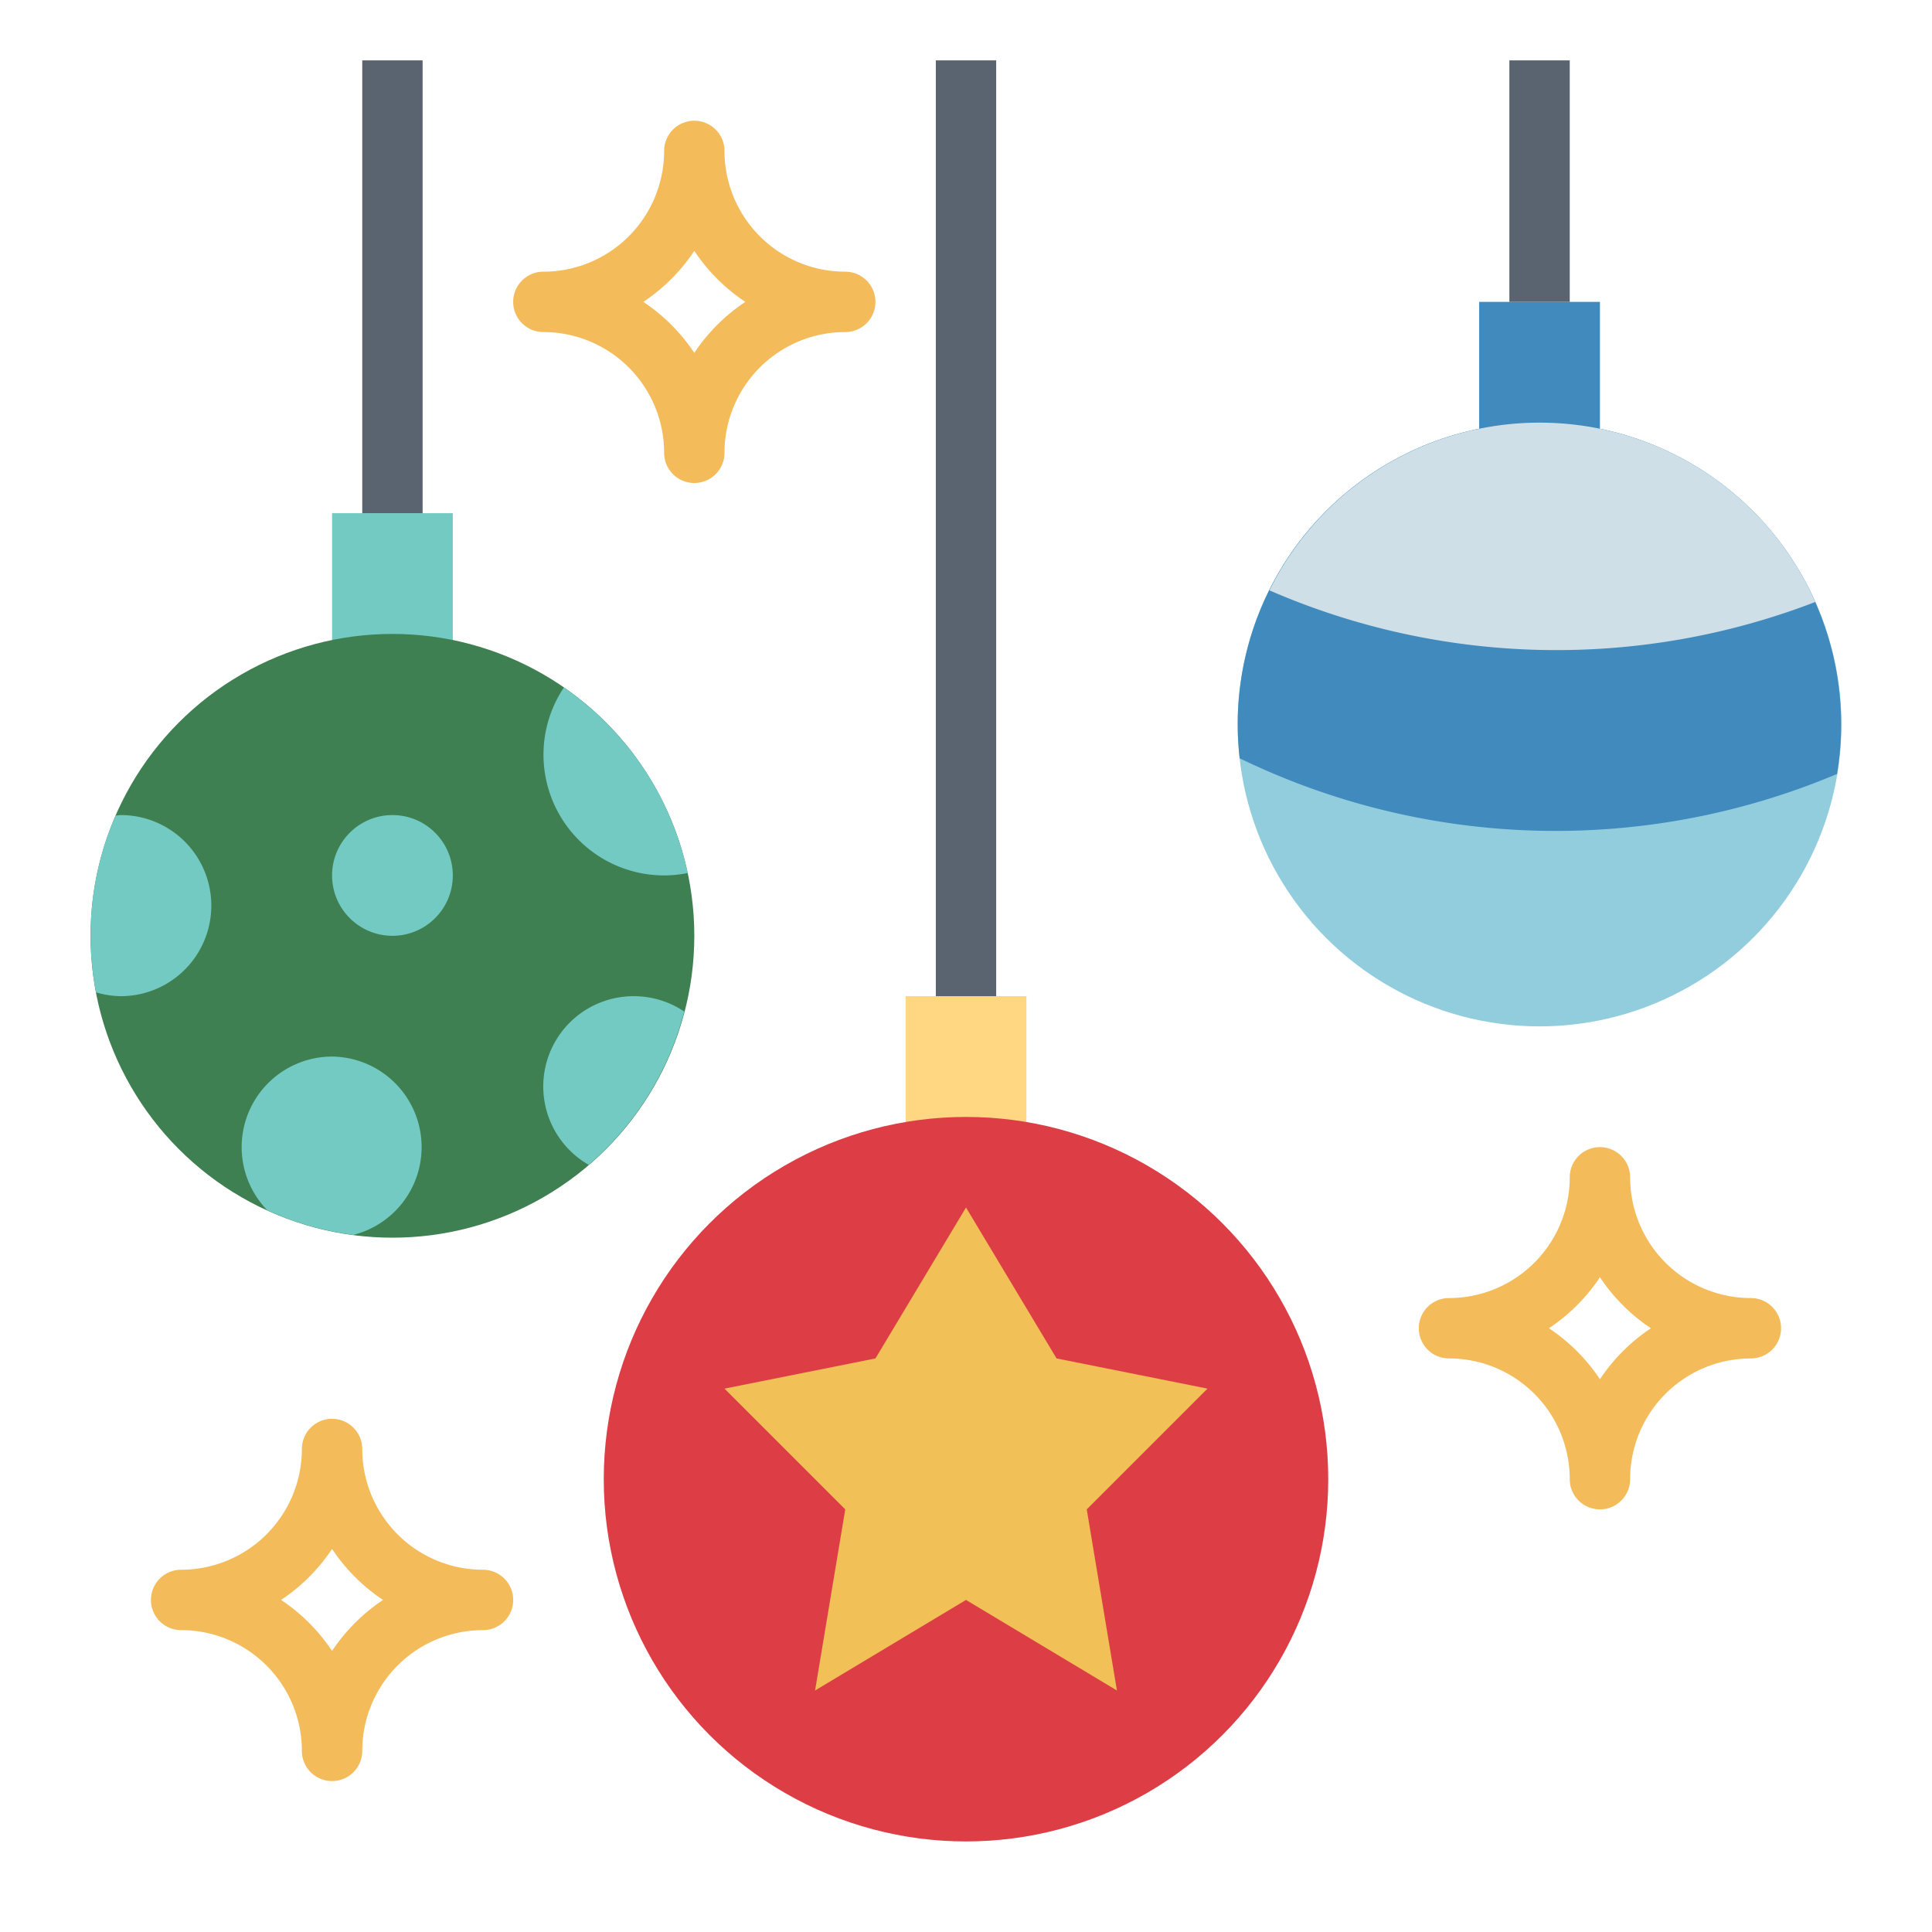
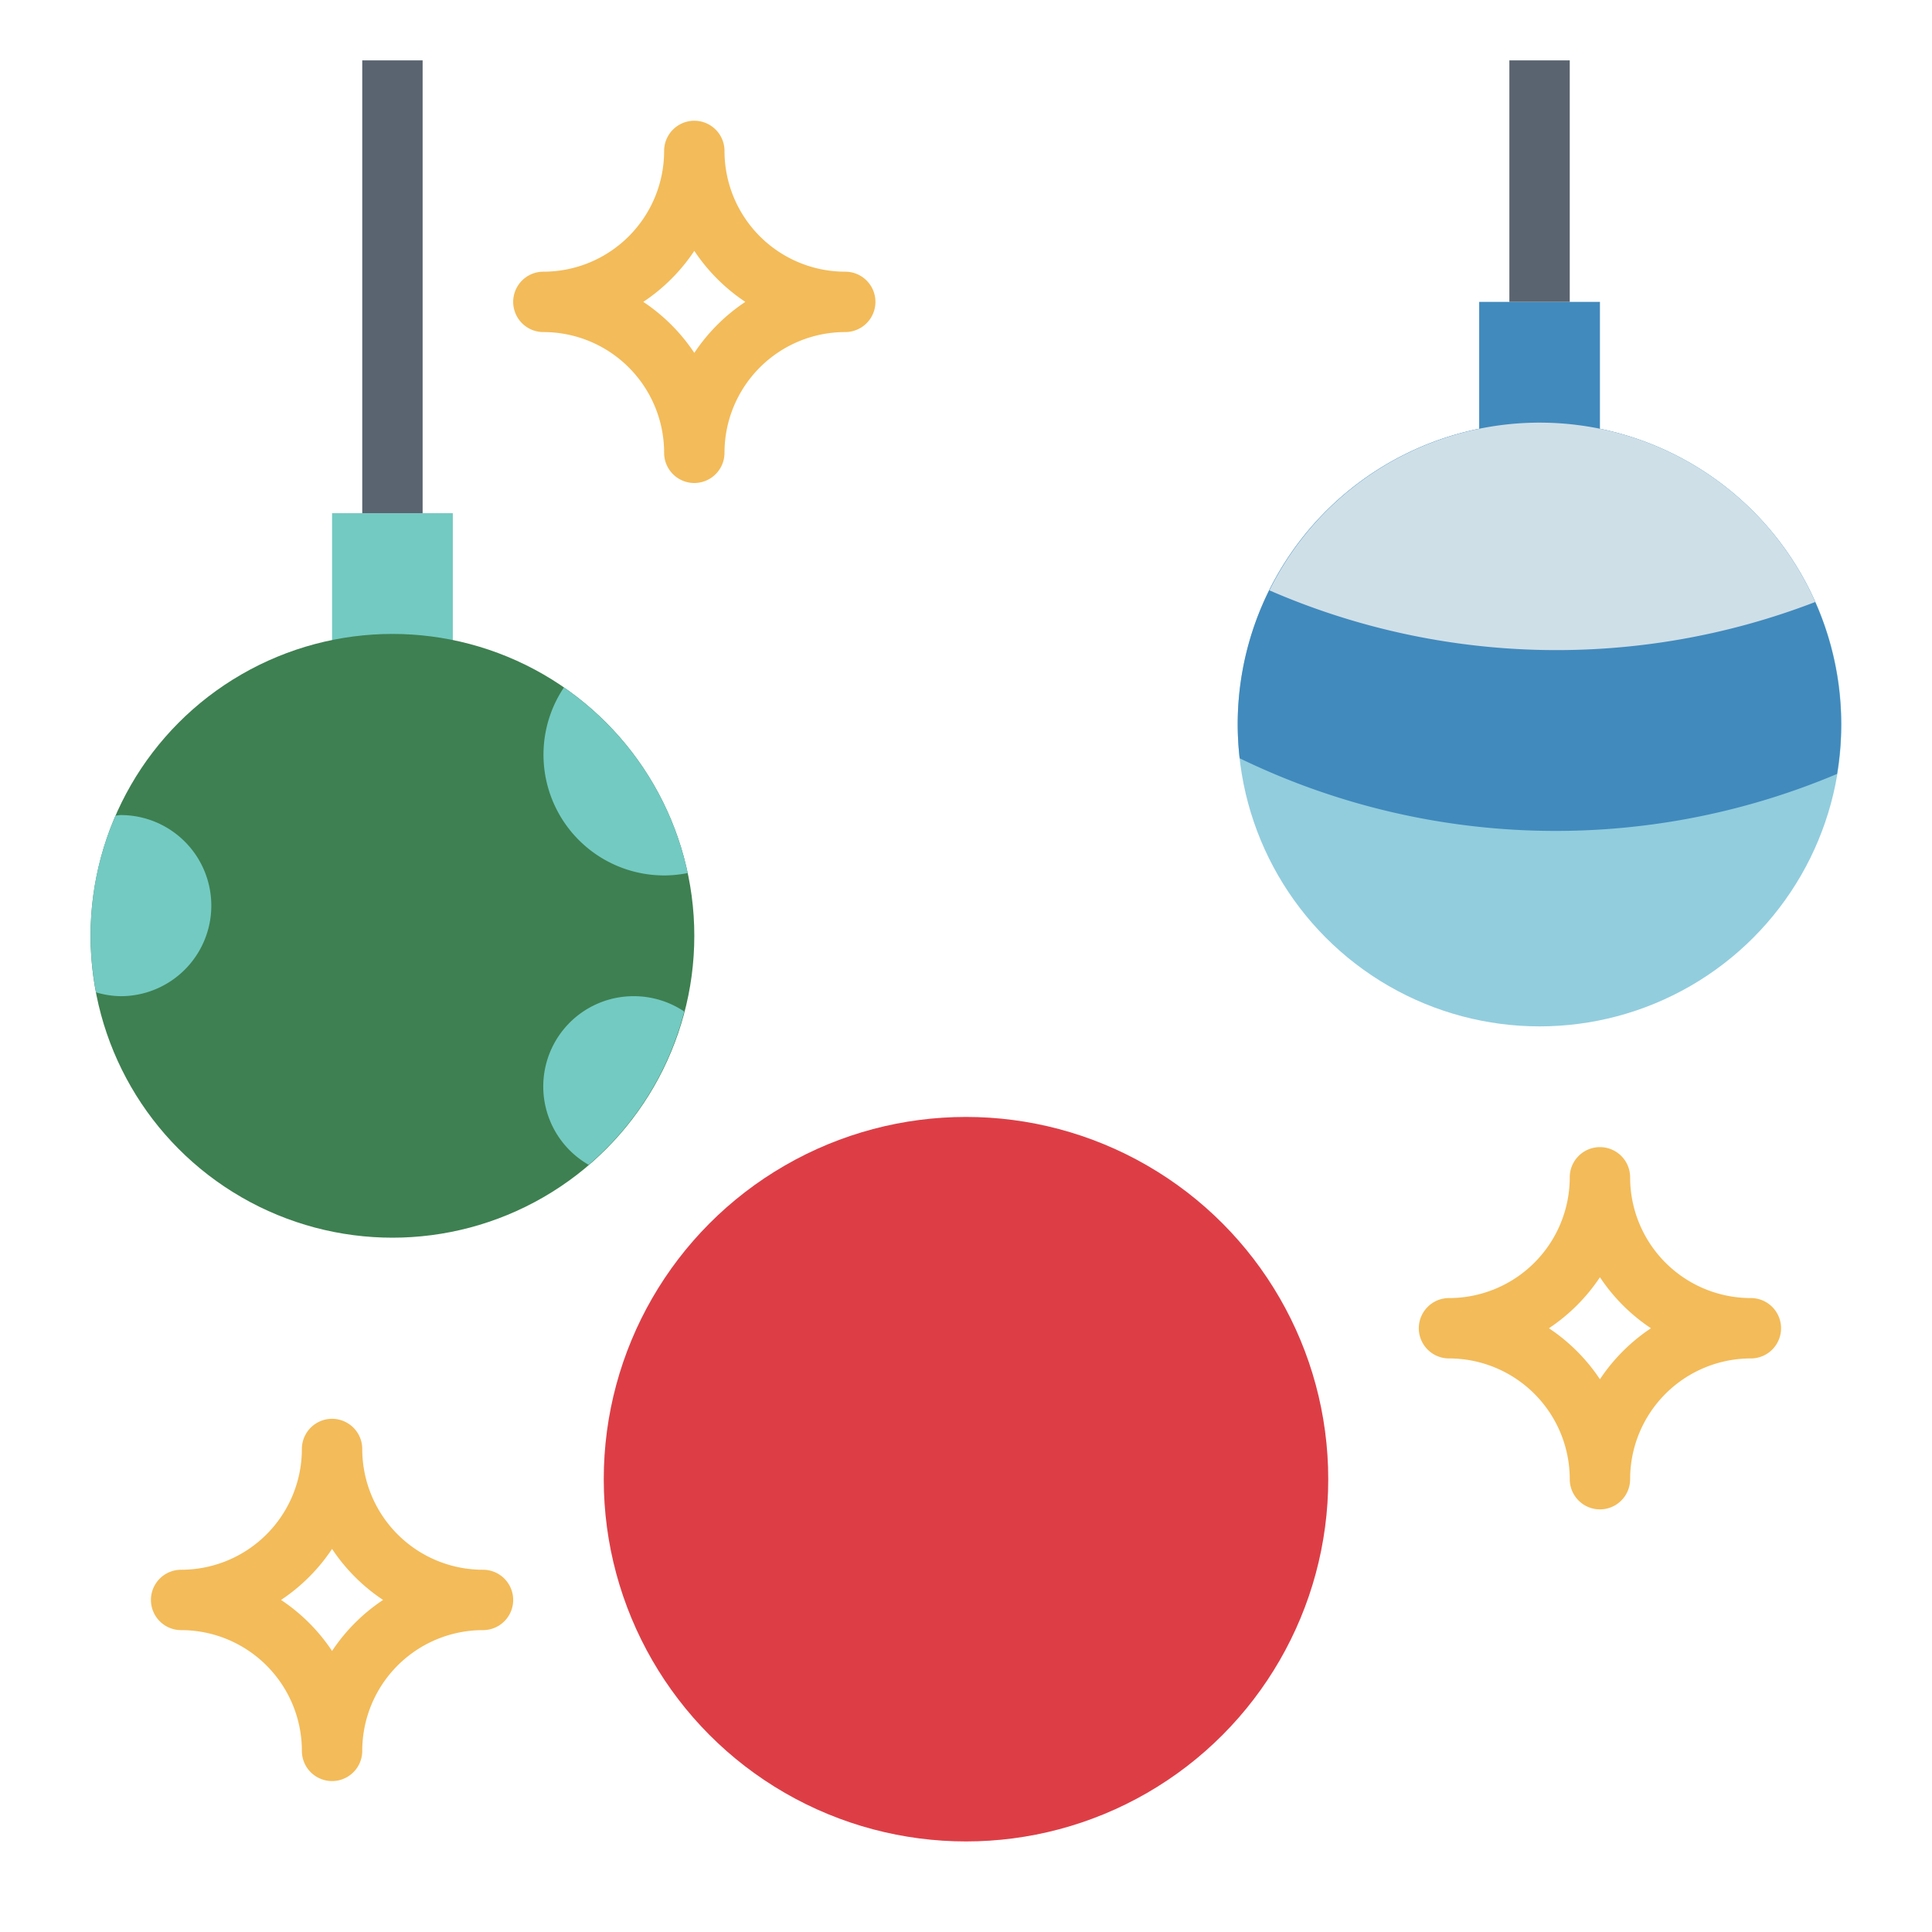
<svg xmlns="http://www.w3.org/2000/svg" viewBox="0 0 64 64" width="512" height="512">
  <g id="flat">
-     <rect x="30" y="33" width="4" height="7" style="fill:#ffd782" />
    <rect x="11" y="17" width="4" height="7" style="fill:#73cac2" />
    <circle cx="51" cy="24" r="10" style="fill:#92cdde" />
    <circle cx="13" cy="31" r="10" style="fill:#3e8051" />
    <circle cx="32" cy="49" r="12" style="fill:#dd3e46" />
    <rect x="12" y="2" width="2" height="15" style="fill:#5a6470" />
    <rect x="49" y="10" width="4" height="7" style="fill:#418abd" />
    <rect x="50" y="2" width="2" height="8" style="fill:#5a6470" />
-     <rect x="31" y="2" width="2" height="31" style="fill:#5a6470" />
    <path d="M41,24a10.081,10.081,0,0,0,.066,1.119,23.965,23.965,0,0,0,19.788.519A9.995,9.995,0,1,0,41,24Z" style="fill:#418abd" />
    <path d="M60.134,19.941a9.989,9.989,0,0,0-18.083-.385A23.838,23.838,0,0,0,60.134,19.941Z" style="fill:#cfdfe8" />
-     <circle cx="13" cy="29" r="2" style="fill:#73cac2" />
    <path d="M22.781,28.921a10.006,10.006,0,0,0-4.1-6.148A4,4,0,0,0,22,29,4.025,4.025,0,0,0,22.781,28.921Z" style="fill:#73cac2" />
    <path d="M21,33a2.991,2.991,0,0,0-1.5,5.586,9.98,9.98,0,0,0,3.166-5.078A2.99,2.99,0,0,0,21,33Z" style="fill:#73cac2" />
-     <path d="M11,35a3,3,0,0,0-2.145,5.092,9.88,9.88,0,0,0,2.852.815A3,3,0,0,0,11,35Z" style="fill:#73cac2" />
    <path d="M4,27c-.058,0-.113.014-.171.017a9.919,9.919,0,0,0-.648,5.856A3,3,0,0,0,4,33a3,3,0,0,0,0-6Z" style="fill:#73cac2" />
-     <polygon points="32 40 35 45 40 46 36 50 37 56 32 53 27 56 28 50 24 46 29 45 32 40" style="fill:#f1c056" />
-     <path d="M16,52a4,4,0,0,1-4-4,1,1,0,0,0-2,0,4,4,0,0,1-4,4,1,1,0,0,0,0,2,4,4,0,0,1,4,4,1,1,0,0,0,2,0,4,4,0,0,1,4-4,1,1,0,0,0,0-2Zm-5,2.69A6.044,6.044,0,0,0,9.31,53,6.044,6.044,0,0,0,11,51.31,6.044,6.044,0,0,0,12.69,53,6.044,6.044,0,0,0,11,54.69Z" style="fill:#f3bb59" />
+     <path d="M16,52a4,4,0,0,1-4-4,1,1,0,0,0-2,0,4,4,0,0,1-4,4,1,1,0,0,0,0,2,4,4,0,0,1,4,4,1,1,0,0,0,2,0,4,4,0,0,1,4-4,1,1,0,0,0,0-2Zm-5,2.69A6.044,6.044,0,0,0,9.31,53,6.044,6.044,0,0,0,11,51.31,6.044,6.044,0,0,0,12.69,53,6.044,6.044,0,0,0,11,54.69" style="fill:#f3bb59" />
    <path d="M58,43a4,4,0,0,1-4-4,1,1,0,0,0-2,0,4,4,0,0,1-4,4,1,1,0,0,0,0,2,4,4,0,0,1,4,4,1,1,0,0,0,2,0,4,4,0,0,1,4-4,1,1,0,0,0,0-2Zm-5,2.69A6.044,6.044,0,0,0,51.31,44,6.044,6.044,0,0,0,53,42.31,6.044,6.044,0,0,0,54.69,44,6.044,6.044,0,0,0,53,45.69Z" style="fill:#f3bb59" />
    <path d="M28,9a4,4,0,0,1-4-4,1,1,0,0,0-2,0,4,4,0,0,1-4,4,1,1,0,0,0,0,2,4,4,0,0,1,4,4,1,1,0,0,0,2,0,4,4,0,0,1,4-4,1,1,0,0,0,0-2Zm-5,2.69A6.044,6.044,0,0,0,21.31,10,6.044,6.044,0,0,0,23,8.31,6.044,6.044,0,0,0,24.69,10,6.044,6.044,0,0,0,23,11.69Z" style="fill:#f3bb59" />
  </g>
</svg>